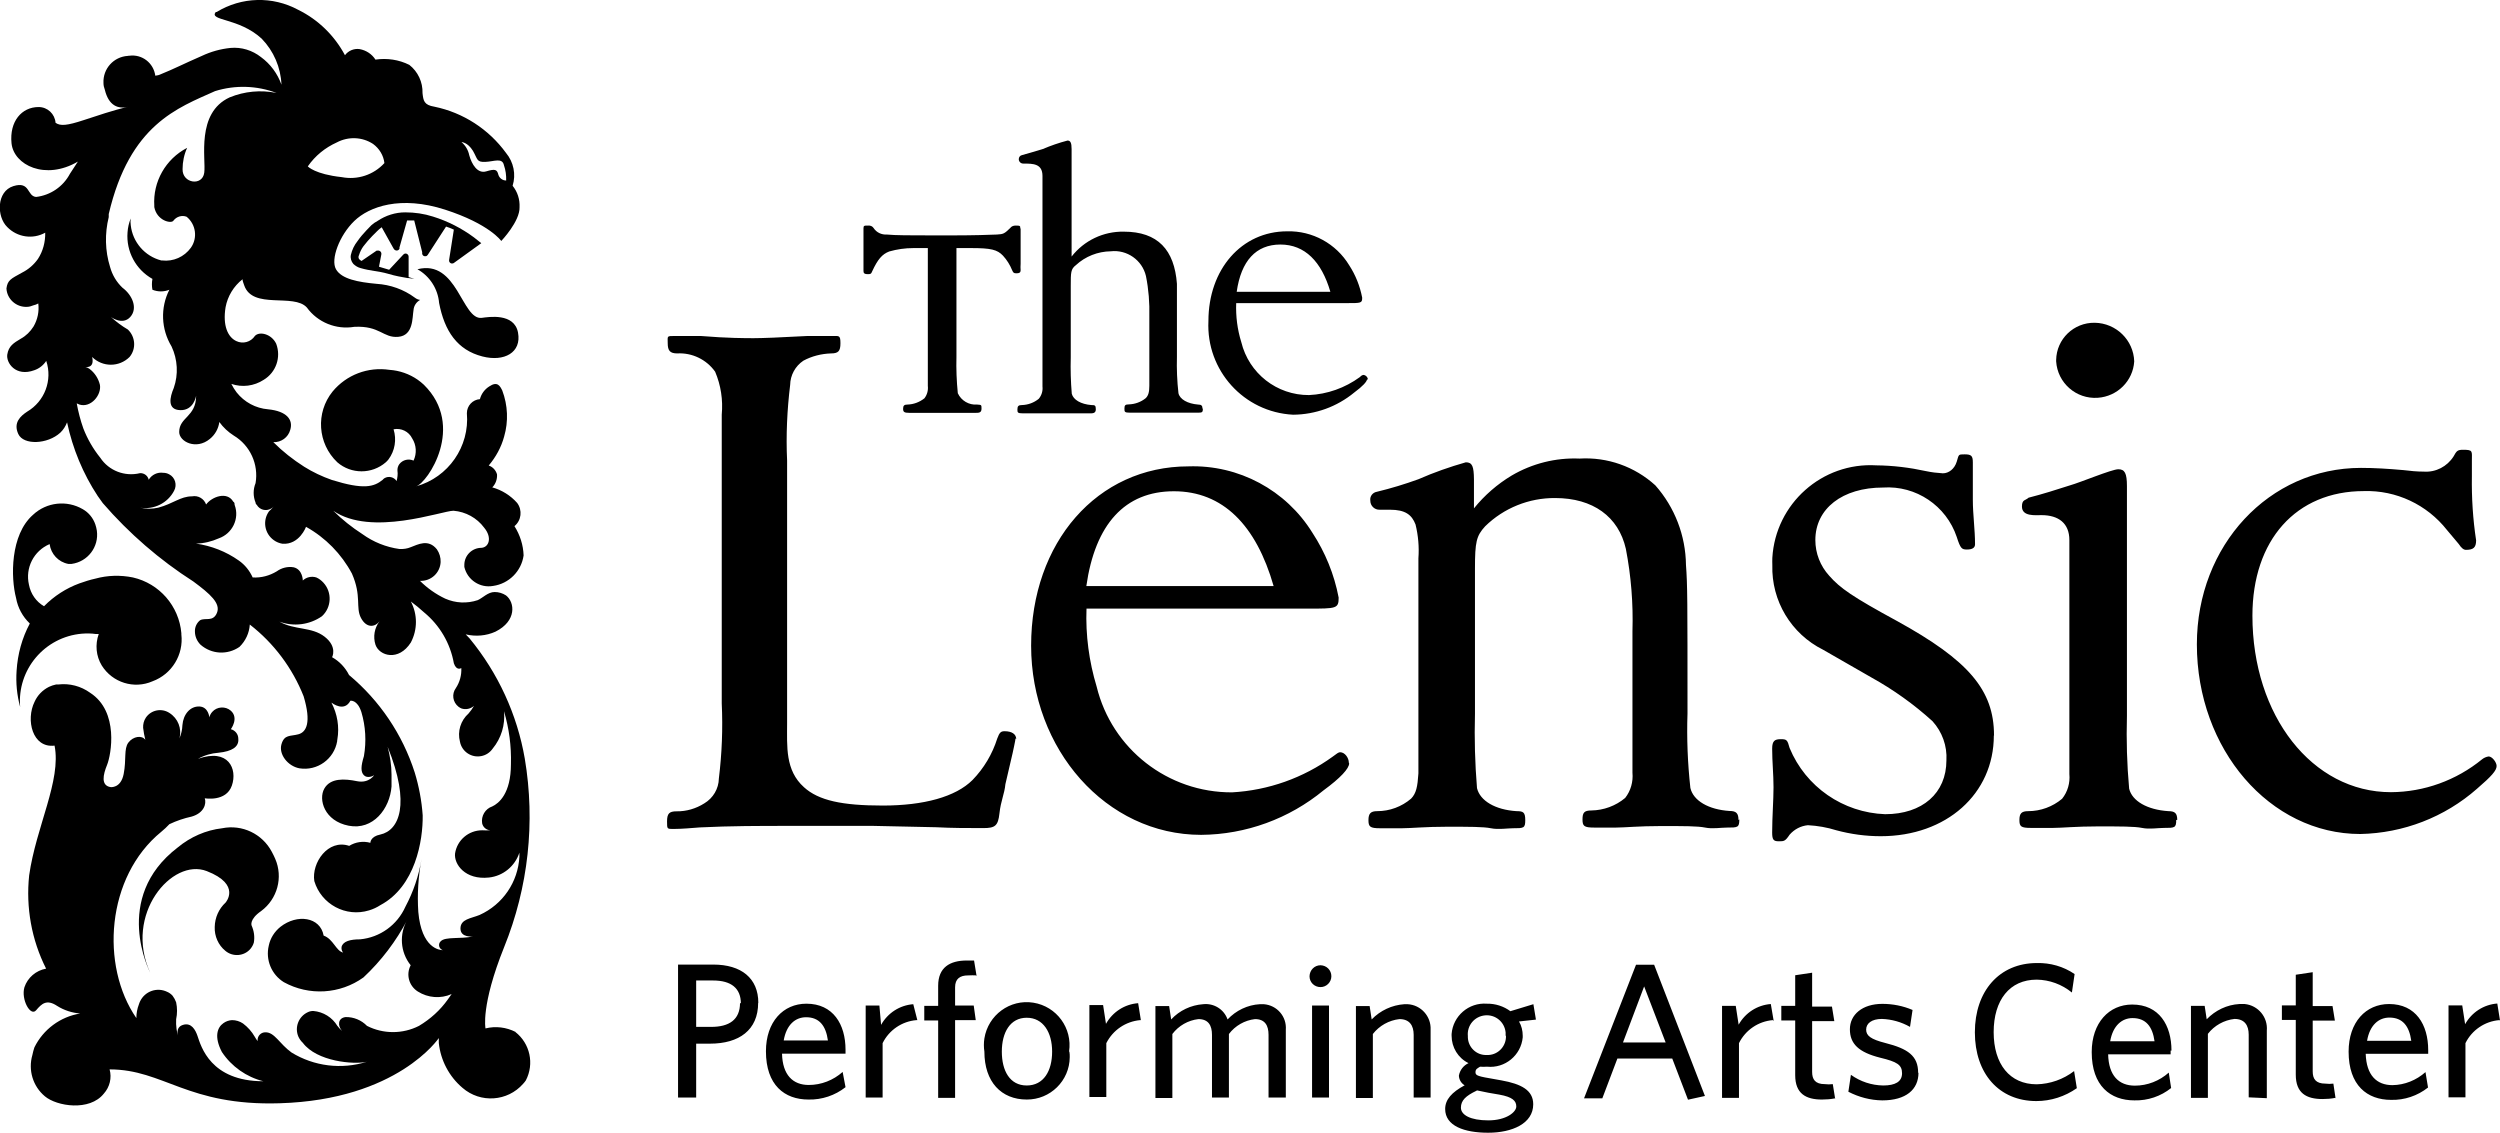
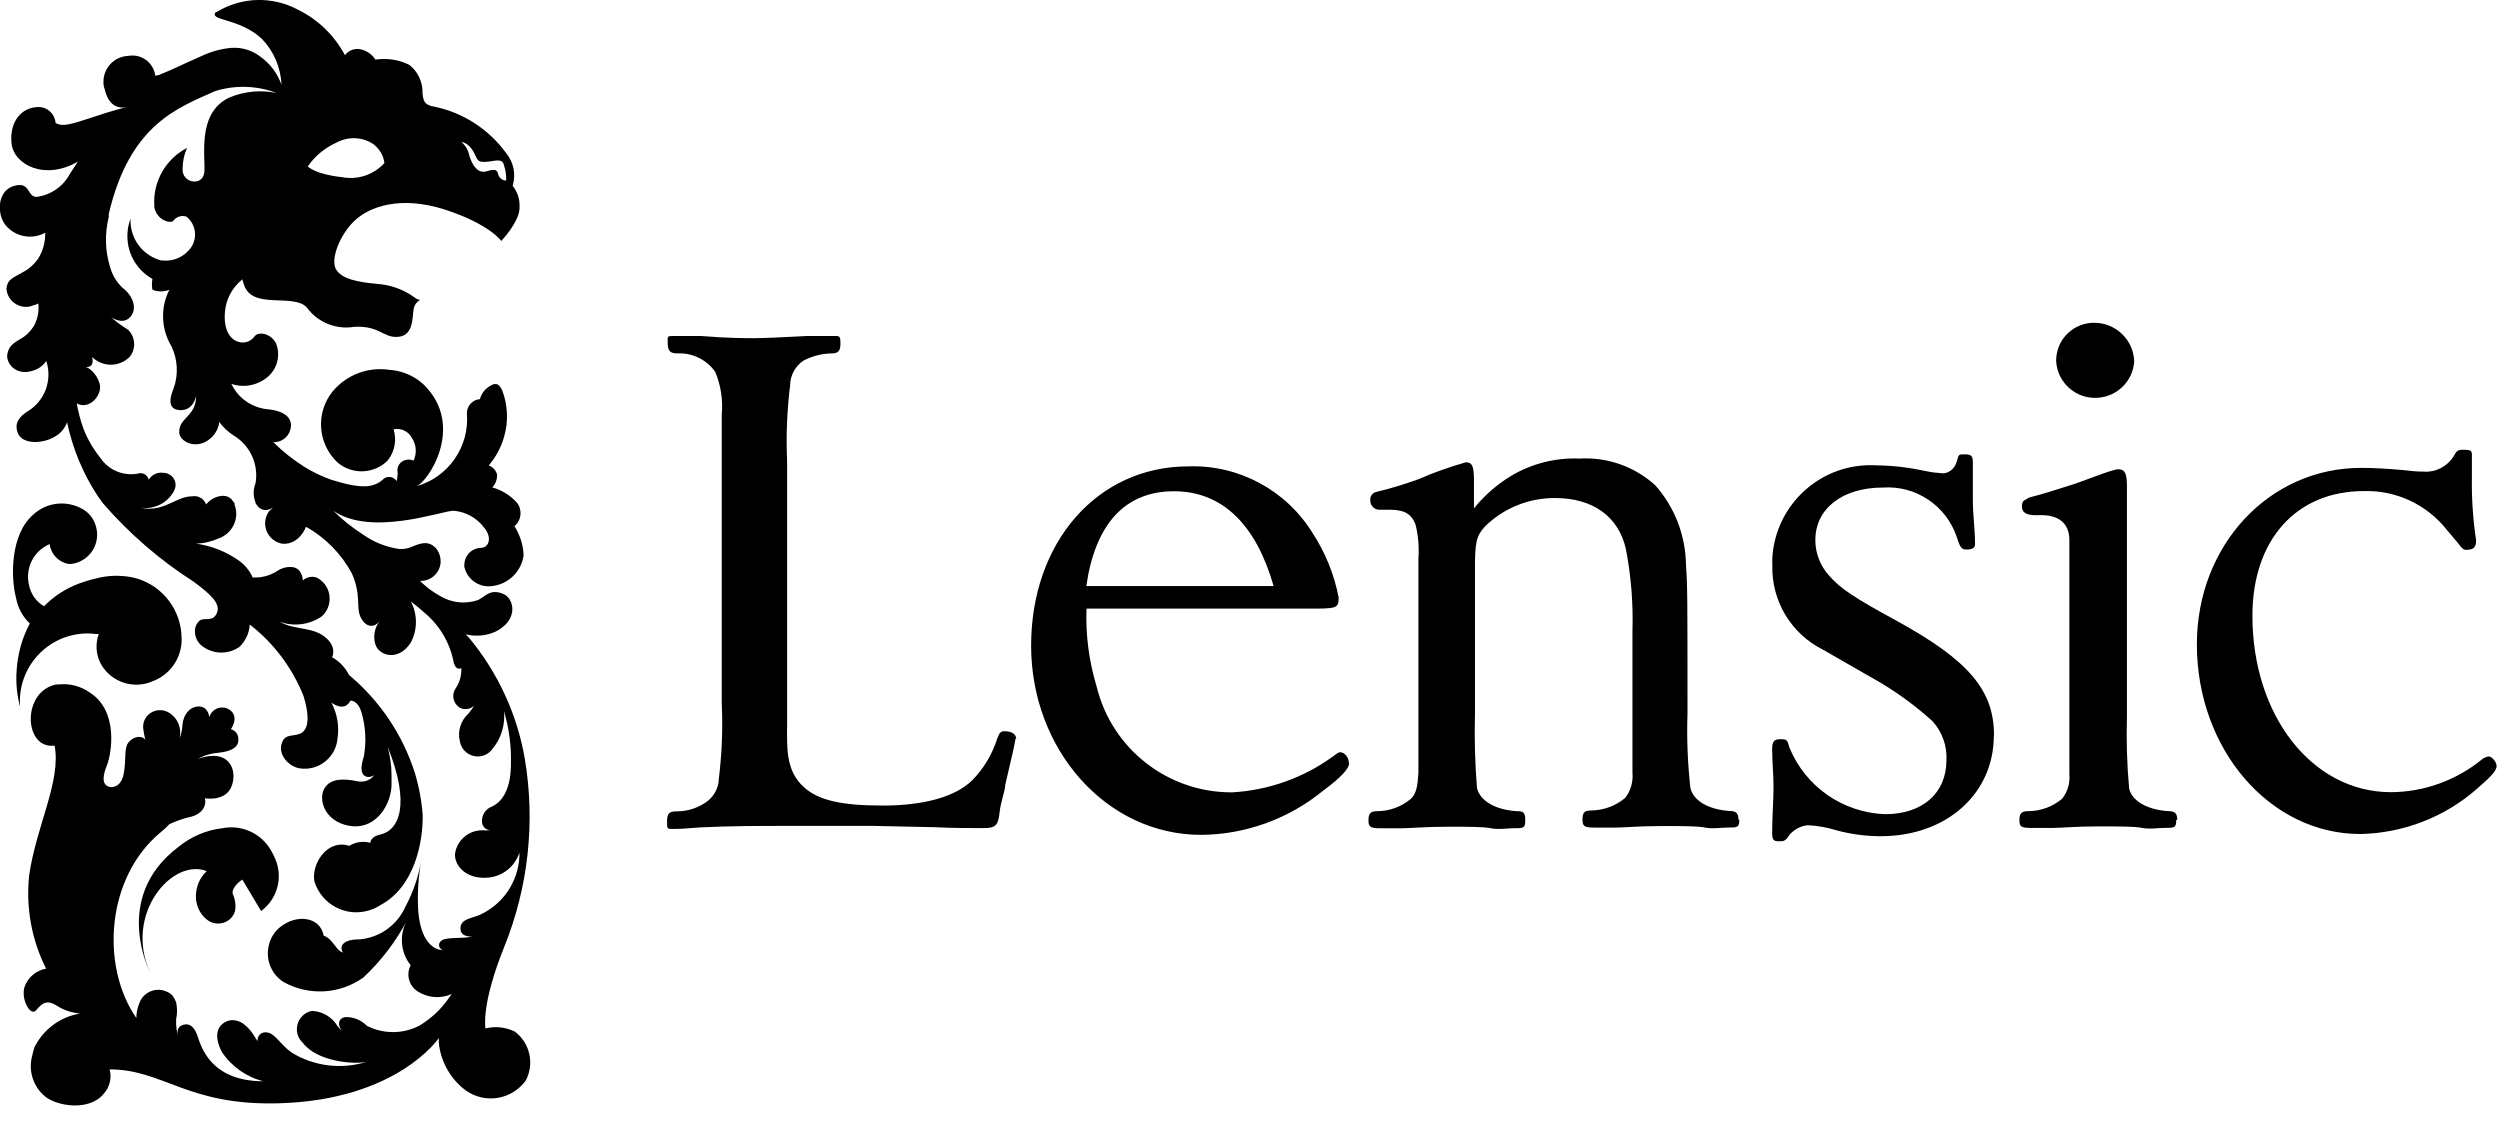
<svg xmlns="http://www.w3.org/2000/svg" id="Layer_2" data-name="Layer 2" viewBox="0 0 147.63 66.89">
  <g id="Layer_1-2" data-name="Layer 1">
-     <path d="M60.25,13.49c0-.15,0-.17-.28-.17-.13,0-.25.05-.32.15-.33.32-.39.36-.78.38s-1.46.05-2.48.05h-1.55c-1,0-2,0-2.47-.05-.31.02-.61-.12-.78-.38-.07-.11-.19-.16-.32-.15-.24,0-.28,0-.28.17v2.14c0,.13,0,.25,0,.38,0,.13.07.18.24.18s.21,0,.28-.18c.32-.69.58-1,1-1.16.46-.13.94-.2,1.42-.2h.86v8.14c.03.26-.04.52-.2.73-.29.23-.64.36-1,.37-.19,0-.26.06-.26.25s.07.24.37.24h3.92c.17,0,.34,0,.34-.24s0-.23-.26-.25c-.48.04-.94-.23-1.14-.67-.07-.71-.1-1.43-.08-2.15v-6.42h.86c1.18,0,1.55.09,1.89.45.23.25.41.54.54.86.07.15.09.18.26.18s.24-.05.24-.18c-.01-.13-.01-.25,0-.38v-2.09h-.02ZM71.01,24.14c0-.19-.07-.25-.26-.25-.62-.05-1.08-.31-1.16-.67-.08-.71-.11-1.43-.09-2.15v-4.31c-.15-2-1.12-3.08-3.14-3.08-1.2-.02-2.34.52-3.08,1.47v-6.35c0-.37-.07-.5-.24-.5-.5.13-.99.3-1.46.5-.41.12-.75.23-1.23.36-.11.02-.19.12-.19.24,0,.15.13.27.28.26,0,0,0,0,0,0,.56,0,1.12,0,1.12.73v12.43c.03.26-.05.53-.22.73-.28.23-.63.36-1,.37-.19,0-.26.06-.26.25s0,.24.35.24h3.92c.18,0,.36,0,.36-.24s-.06-.25-.26-.25c-.62-.05-1.07-.31-1.16-.67-.06-.72-.08-1.43-.06-2.15v-4.21c0-.8,0-1,.3-1.23.56-.52,1.3-.81,2.06-.82.96-.11,1.86.52,2.08,1.46.16.79.22,1.59.2,2.39v4.09c0,.38-.06.58-.21.73-.28.23-.64.36-1,.37-.22,0-.26.06-.26.25s0,.24.34.24h3.92c.33,0,.37,0,.37-.24h-.02ZM80.78,22.44c0-.15-.11-.28-.26-.3,0,0-.11,0-.22.13-.88.64-1.92,1.01-3,1.06-1.9.01-3.55-1.28-4-3.13-.23-.74-.33-1.52-.3-2.3h6.54c.84,0,.9,0,.9-.32-.13-.68-.39-1.34-.77-1.92-.77-1.27-2.17-2.04-3.66-2-2.69,0-4.65,2.24-4.65,5.3-.14,2.91,2.09,5.38,5,5.53,1.32-.01,2.59-.47,3.61-1.31.5-.37.76-.65.76-.8l.05.06ZM78.56,17.23h-5.53c.26-1.83,1.14-2.79,2.58-2.79s2.43,1,2.95,2.79Z" />
    <path d="M60.01,43.65c0-.3-.26-.47-.69-.47-.22,0-.3.08-.43.43-.29.92-.79,1.76-1.46,2.45-1,1-2.89,1.51-5.3,1.51s-3.79-.3-4.65-1.08c-1.12-1-1-2.41-1-3.79v-15.5c-.07-1.49,0-2.99.18-4.47.01-.57.3-1.11.78-1.43.5-.27,1.06-.41,1.63-.43.43,0,.56-.13.56-.6s-.08-.43-.43-.43h-1.5c-1.64.09-2.72.13-3.19.13s-1.55,0-3.14-.13h-1.51c-.51,0-.43,0-.43.43s.13.6.56.6c.88-.05,1.73.36,2.24,1.08.34.8.47,1.67.39,2.54v17.05c.07,1.48.01,2.96-.17,4.43-.01.61-.34,1.16-.86,1.47-.49.31-1.06.48-1.64.47-.43,0-.56.13-.56.6s0,.44.43.44,1-.05,1.51-.09c1.81-.09,3.53-.09,5.34-.09h4.9l3.71.08c.94.05,1.85.05,2.79.05.69,0,.87-.13.95-.87s.3-1.16.35-1.72l.43-1.85s.17-.77.17-.86l.04.05ZM79.65,45.03c0-.26-.22-.61-.52-.61-.08,0-.21.09-.43.26-1.74,1.26-3.8,1.99-5.94,2.11-3.79.02-7.1-2.56-8-6.24-.45-1.49-.66-3.05-.6-4.61h13.09c1.67,0,1.8,0,1.8-.65-.26-1.37-.79-2.67-1.55-3.83-1.56-2.52-4.35-4.02-7.32-3.92-5.38,0-9.29,4.48-9.29,10.59s4.42,11.17,10.04,11.17c2.64-.02,5.19-.95,7.23-2.63,1-.73,1.51-1.29,1.51-1.59l-.02-.05ZM75.21,34.61h-11.06c.52-3.66,2.28-5.6,5.17-5.6s4.86,2,5.89,5.6ZM102.66,48.42c0-.39-.13-.53-.52-.53-1.25-.08-2.15-.61-2.32-1.36-.16-1.46-.22-2.92-.17-4.39,0-6.72,0-7.59-.09-8.78-.02-1.73-.66-3.4-1.81-4.7-1.22-1.11-2.83-1.68-4.48-1.58-1.4-.06-2.79.29-4,1-.85.51-1.61,1.17-2.23,1.94v-1.72c-.01-.75-.09-1-.48-1-.95.27-1.89.6-2.8,1-.8.29-1.62.54-2.45.74-.25.04-.43.27-.39.52,0,0,0,0,0,.01,0,.3.25.54.55.53,0,0,0,0,.01,0h.6c.91,0,1.29.3,1.51.87.16.65.22,1.33.17,2v12.7c-.05.79-.13,1.18-.43,1.49-.56.48-1.27.74-2,.74-.39,0-.52.14-.52.53s.09.48.69.48h1.29c.52,0,1.38-.09,2.67-.09s2.15,0,2.58.09,1,0,1.29,0c.65,0,.74,0,.74-.48s-.13-.53-.52-.53c-1.25-.08-2.15-.61-2.33-1.36-.12-1.46-.16-2.93-.12-4.39v-8.57c0-1.58.08-1.93.6-2.5,1.1-1.08,2.59-1.68,4.13-1.67,2.24,0,3.75,1.1,4.18,3,.31,1.6.44,3.24.39,4.87v8.35c.05.53-.1,1.07-.43,1.49-.56.47-1.27.73-2,.74-.43,0-.52.14-.52.53s.09.48.69.48h1.29c.51,0,1.34-.09,2.67-.09s2.16,0,2.59.09.94,0,1.29,0c.64,0,.73,0,.73-.48l-.05.03ZM117.75,43.42c0-2.67-1.51-4.43-5.73-6.75-2.63-1.43-3.36-1.94-4-2.67-.53-.58-.82-1.33-.82-2.11,0-1.85,1.59-3.1,4-3.1,1.94-.13,3.73,1.07,4.35,2.92.22.69.3.74.6.74s.48-.09.48-.31c0-.86-.13-1.76-.13-2.62v-2.22c0-.38-.09-.47-.48-.47s-.34,0-.47.43-.47.69-.82.69c-.34-.02-.67-.06-1-.13-.96-.21-1.94-.33-2.93-.34-3.2-.19-5.95,2.26-6.14,5.46,0,.14-.01.29,0,.43-.06,2.11,1.11,4.06,3,5l2.84,1.63c1.3.72,2.52,1.59,3.62,2.59.57.63.87,1.46.82,2.31,0,1.94-1.42,3.18-3.62,3.18-2.48-.09-4.69-1.61-5.64-3.91-.13-.48-.17-.52-.52-.52s-.51.09-.51.56c0,.77.08,1.51.08,2.28s-.08,1.77-.08,2.67c0,.43.08.52.39.52s.38,0,.64-.39c.28-.32.66-.52,1.08-.56.57.03,1.14.13,1.68.3.85.23,1.74.35,2.62.35,3.88,0,6.68-2.5,6.68-5.95h.02ZM126.03,21.34c-.04-1.26-1.07-2.26-2.33-2.28-1.24-.02-2.26.96-2.28,2.2,0,.03,0,.05,0,.08.08,1.27,1.18,2.24,2.46,2.15,1.16-.08,2.08-1,2.15-2.15ZM128.57,48.42c0-.39-.13-.52-.52-.52-1.25-.08-2.15-.6-2.32-1.33-.13-1.43-.17-2.87-.13-4.31v-13.55c0-.77-.13-1-.51-1s-2.24.78-2.85.95c-.81.26-1.59.51-2.45.73-.17.17-.39.09-.39.52,0,.6.78.51,1.16.51,1,0,1.64.48,1.64,1.47v13.82c.05.52-.1,1.05-.43,1.46-.56.47-1.27.73-2,.73-.39,0-.52.13-.52.52s.09.47.69.47h1.29c.51,0,1.38-.09,2.67-.09s2.16,0,2.59.09.94,0,1.29,0c.64,0,.73,0,.73-.47h.06ZM147.43,45.23c0-.21-.26-.56-.47-.56-.14.02-.28.08-.39.17-1.52,1.24-3.42,1.93-5.38,1.94-4.65,0-8.18-4.52-8.18-10.42,0-4.47,2.58-7.36,6.58-7.36,1.91-.06,3.73.8,4.91,2.3l.69.82c.17.26.3.35.43.35.43,0,.6-.13.6-.56-.19-1.25-.27-2.52-.25-3.79v-.92c0-.56.08-.64-.52-.64-.34,0-.39.08-.56.39-.38.6-1.05.95-1.76.9-.4,0-.81-.04-1.21-.09-.9-.08-1.72-.13-2.5-.13-5.42,0-9.69,4.57-9.69,10.42,0,6.2,4.31,11.2,9.65,11.2,2.54-.05,4.98-.99,6.89-2.67.86-.74,1.16-1.08,1.16-1.34h0Z" />
-     <path d="M44.78,59.22c0-1.45-1-2.26-2.66-2.26h-2.08v7.85h1.07v-3.18h.82c1.71,0,2.84-.8,2.84-2.41h0ZM43.7,59.22c0,1-.64,1.42-1.71,1.42h-.88v-2.74h1c1.07,0,1.64.46,1.64,1.36l-.05-.04ZM49.93,61.99c0-1.5-.73-2.72-2.31-2.72-1.37,0-2.39,1.07-2.39,2.81,0,2,1.1,2.85,2.51,2.85.79.02,1.57-.24,2.19-.73l-.17-.9c-.55.49-1.26.77-2,.77-.94,0-1.55-.59-1.58-1.85h3.75v-.22h0ZM48.93,61.44h-2.65c.16-.93.69-1.37,1.32-1.37.78,0,1.17.5,1.29,1.37h.04ZM54.17,60.24l-.24-.94c-.8.06-1.51.52-1.9,1.22l-.1-1.14h-.81v5.43h1v-3.21c.38-.77,1.14-1.29,2-1.36h.05ZM57.67,57.64l-.15-.92h-.43c-1,0-1.69.41-1.69,1.49v1.19h-.82v.86h.82v4.57h1v-4.59h1.22l-.12-.86h-1.1v-1.08c0-.5.29-.7.76-.7.17-.01.35-.01.52,0v.04ZM63.13,62.1c.21-1.38-.73-2.67-2.11-2.89s-2.67.73-2.89,2.11c-.04.26-.04.52,0,.78,0,1.79,1,2.83,2.5,2.83,1.39.01,2.53-1.11,2.54-2.5,0-.11,0-.22-.02-.33h-.02ZM62.13,62.1c0,1.14-.5,2-1.5,2s-1.47-.87-1.47-2,.49-2,1.47-2,1.5.87,1.5,2ZM67.37,60.24l-.16-1c-.8.06-1.51.52-1.9,1.22l-.17-1.11h-.81v5.43h1v-3.18c.39-.77,1.14-1.28,2-1.36h.04ZM75.93,64.81v-4c.06-.78-.52-1.45-1.3-1.51-.08,0-.15,0-.23,0-.73.04-1.41.37-1.91.9-.21-.6-.81-.97-1.44-.9-.72.05-1.4.37-1.89.9l-.12-.79h-.81v5.43h1v-3.78c.37-.49.93-.81,1.54-.88.59,0,.8.38.8.93v3.7h1v-3.75c.37-.49.93-.81,1.54-.88.59,0,.8.38.8.93v3.7h1.02ZM78.62,57.65c0-.36-.28-.64-.64-.65-.36,0-.64.29-.65.65,0,.36.29.64.65.64.35,0,.64-.29.64-.64ZM78.48,64.81v-5.43h-1v5.43h1ZM84.48,64.81v-4c.04-.79-.57-1.47-1.36-1.51-.06,0-.12,0-.19,0-.73.05-1.42.37-1.93.9l-.12-.79h-.81v5.43h1v-3.78c.38-.49.95-.81,1.57-.88.6,0,.84.38.84.93v3.7h1ZM87.22,64.39l.68.14.64.11c.78.14,1,.37,1,.7s-.59.82-1.65.82-1.62-.32-1.62-.75.29-.7.92-1l.03-.02ZM88.93,61.15c.03.6-.43,1.12-1.03,1.15-.04,0-.08,0-.12,0-.59.02-1.08-.45-1.1-1.04,0-.03,0-.05,0-.08-.06-.62.39-1.16,1.01-1.22s1.16.39,1.22,1.01c0,.07,0,.14,0,.21l.02-.03ZM89.2,59.72c-.4-.3-.9-.46-1.4-.45-1.07-.08-2,.73-2.08,1.79,0,.03,0,.06,0,.1,0,.69.38,1.32,1,1.62-.3.14-.51.41-.57.74.01.24.14.45.34.57-.76.41-1.15.84-1.15,1.4,0,1,1.13,1.4,2.54,1.4s2.66-.54,2.66-1.68c0-.84-.72-1.2-1.87-1.41l-.39-.07c-1-.17-1.15-.21-1.15-.41s.12-.23.27-.33c.14.01.27.01.41,0,1.06.11,2.01-.67,2.11-1.73,0-.03,0-.07,0-.1,0-.29-.07-.59-.22-.84l1-.11-.15-.91-1.38.42h.02ZM100.68,64.72l-3-7.75h-1.07l-3.07,7.89h1.08l.89-2.35h3.24l.93,2.43,1-.22ZM98.36,61.56h-2.52l1.25-3.31,1.27,3.31ZM104.74,60.29l-.17-1c-.8.06-1.51.52-1.9,1.22l-.17-1.11h-.81v5.43h1v-3.23c.38-.77,1.14-1.29,2-1.36l.05.05ZM108.37,64.89l-.14-.87c-.16.02-.31.02-.47,0-.57,0-.75-.28-.75-.72v-3h1.31l-.14-.86h-1.17v-2l-1,.15v1.81h-.82v.86h.82v3.23c0,1.09.63,1.44,1.58,1.44.26,0,.52-.02.77-.07v.03ZM113.27,63.35c0-1-.6-1.42-1.94-1.76-.86-.22-1.13-.43-1.13-.79s.32-.63.93-.63c.58.02,1.15.18,1.66.47l.15-1c-.56-.24-1.17-.36-1.78-.36-1.19,0-1.92.64-1.92,1.5s.52,1.36,1.79,1.68c1,.24,1.29.42,1.29.92s-.41.72-1.11.72c-.69-.01-1.35-.23-1.91-.63l-.15,1c.62.32,1.3.5,2,.51,1.4,0,2.14-.64,2.14-1.63h-.02ZM122.64,64.25l-.16-1c-.64.49-1.41.76-2.21.78-1.59,0-2.54-1.19-2.54-3.08s.94-3.1,2.54-3.1c.76.01,1.49.28,2.08.76l.16-1.09c-.66-.45-1.44-.67-2.23-.65-2.21,0-3.66,1.65-3.66,4.09s1.43,4.06,3.63,4.06c.86,0,1.69-.27,2.39-.76h0ZM128.23,62.04c0-1.5-.73-2.72-2.32-2.72-1.36,0-2.39,1.07-2.39,2.81,0,2,1.11,2.85,2.52,2.85.79.02,1.56-.24,2.17-.73l-.14-.91c-.55.49-1.26.77-2,.77-.95,0-1.55-.59-1.58-1.85h3.69v-.22h.05ZM127.23,61.49h-2.62c.16-.93.7-1.37,1.32-1.37.79,0,1.18.5,1.3,1.37h0ZM133.86,64.86v-4c.07-.79-.51-1.49-1.3-1.57-.11,0-.21,0-.32,0-.73.04-1.42.37-1.93.9l-.12-.79h-.81v5.43h1v-3.78c.38-.49.95-.81,1.57-.88.6,0,.84.38.84.93v3.7l1.07.05ZM137.92,64.86l-.13-.87c-.16.02-.31.02-.47,0-.57,0-.75-.28-.75-.72v-3h1.31l-.14-.86h-1.17v-2l-1,.15v1.81h-.82v.86h.82v3.23c0,1.09.62,1.44,1.58,1.44.25,0,.51-.02.76-.07v.03ZM143.39,62.01c0-1.5-.73-2.72-2.31-2.72-1.37,0-2.39,1.07-2.39,2.81,0,2,1.1,2.85,2.51,2.85.79.02,1.56-.24,2.18-.73l-.15-.91c-.54.48-1.23.76-1.95.77-.94,0-1.54-.59-1.58-1.85h3.69v-.22h0ZM142.39,61.46h-2.61c.16-.93.69-1.37,1.32-1.37.78,0,1.17.5,1.29,1.37ZM147.63,60.26l-.16-1c-.8.06-1.51.52-1.9,1.22l-.17-1.11h-.81v5.43h1v-3.2c.38-.77,1.14-1.29,2-1.36l.04.02Z" />
    <path d="M5.66,37.44h.17c-.22.62-.16,1.3.18,1.86.63,1.01,1.91,1.41,3,.93,1.14-.42,1.84-1.57,1.7-2.77v-.07c-.14-1.6-1.29-2.93-2.86-3.29-.74-.15-1.5-.13-2.22.07-.32.07-.63.17-.94.28-.79.29-1.5.75-2.09,1.35-.47-.27-.79-.74-.89-1.27-.23-.99.28-2,1.22-2.4.08.59.52,1.06,1.1,1.17.07,0,.13,0,.2,0,.95-.13,1.62-1,1.49-1.96-.02-.13-.05-.25-.09-.37-.13-.38-.39-.7-.74-.9-.94-.55-2.14-.42-2.94.33-1.35,1.18-1.32,3.71-1,4.92.1.57.39,1.1.81,1.5h0c-.46.86-.72,1.81-.78,2.79-.05.72.02,1.44.21,2.14-.19-2.2,1.44-4.14,3.65-4.33.27-.02.55-.02.82.02Z" />
    <path d="M30.45,60.94c-.55-.28-1.18-.36-1.78-.21h0s-.29-1.34,1.1-4.8c1.43-3.53,1.85-7.38,1.22-11.13-.45-2.61-1.58-5.06-3.26-7.1l-.23-.24c.59.14,1.21.09,1.76-.16,1.26-.63,1.15-1.73.62-2.14-.2-.13-.43-.2-.67-.2-.4,0-.7.35-1,.48-.63.21-1.31.18-1.92-.09-.55-.26-1.06-.62-1.49-1.05.65.03,1.19-.47,1.22-1.11.01-.27-.07-.53-.22-.75-.51-.64-1.13-.28-1.54-.13-.21.09-.44.12-.67.11-.79-.11-1.54-.41-2.19-.88-.62-.4-1.2-.86-1.72-1.38h0c2.24,1.55,6.43,0,7.1,0,.72.06,1.38.42,1.81,1,.49.59.28,1.16-.16,1.19-.55,0-1,.44-1.01.99,0,.05,0,.09,0,.14.18.77.93,1.26,1.7,1.12.93-.13,1.67-.87,1.8-1.8-.02-.61-.21-1.21-.54-1.73.41-.34.48-.94.16-1.37-.39-.44-.9-.76-1.47-.92.2-.2.3-.49.28-.77-.07-.24-.25-.44-.49-.52.42-.5.74-1.08.91-1.71.26-.89.22-1.85-.11-2.72-.13-.26-.28-.57-.77-.24-.27.17-.47.44-.55.75-.43.03-.77.39-.77.83.17,1.97-1.09,3.79-3,4.32.68-.2,2.94-3.56.46-6-.12-.11-.24-.21-.37-.3-.49-.34-1.07-.54-1.66-.58-1.27-.19-2.54.29-3.36,1.28-1.01,1.25-.89,3.07.28,4.18.82.71,2.04.71,2.86,0,.06-.05.11-.11.16-.17.38-.51.49-1.17.3-1.78h0c.45-.09.9.13,1.1.54.25.39.28.89.08,1.31-.29-.13-.64-.05-.84.21-.08.11-.12.25-.11.39.03.2,0,.41-.05.61-.15-.24-.47-.32-.72-.17-.04.03-.08.06-.11.1-.51.41-1.11.59-3,0-.57-.2-1.12-.46-1.63-.78-.66-.42-1.27-.9-1.82-1.45h0c.46.02.88-.28,1-.73.18-.59-.2-1.1-1.31-1.21-.73-.06-1.4-.42-1.86-1-.12-.16-.22-.32-.31-.5.64.22,1.34.13,1.91-.24.73-.44,1.04-1.33.74-2.13-.28-.59-1-.75-1.26-.46-.24.36-.71.49-1.1.3-.49-.23-.81-.9-.63-2,.12-.65.48-1.24,1-1.65,0,.11.06.23.1.36.5,1.45,2.93.45,3.7,1.31.64.88,1.73,1.32,2.8,1.14,1.52-.08,1.7.67,2.6.59s.82-1.13.9-1.59c.02-.25.17-.47.39-.59h0c-.11-.01-.22-.06-.31-.13-.66-.49-1.45-.77-2.27-.82-1.08-.1-2.06-.28-2.39-.86s.2-2,1.08-2.85,2.73-1.52,5.36-.67,3.32,1.85,3.32,1.85c0,0,1.11-1.16,1.08-2,.02-.46-.12-.9-.41-1.26.21-.67.06-1.4-.39-1.94-1.02-1.4-2.53-2.38-4.23-2.73-.62-.1-.65-.36-.7-.8.02-.65-.27-1.27-.78-1.67-.62-.31-1.32-.41-2-.31-.21-.33-.55-.55-.93-.62-.33-.05-.67.09-.87.36-.62-1.16-1.58-2.1-2.76-2.68-1.52-.82-3.35-.77-4.82.13h-.05c-.42.53,1.36.33,2.71,1.57.71.73,1.13,1.7,1.17,2.72-.23-.65-.65-1.22-1.21-1.63-.51-.4-1.15-.6-1.8-.54-.59.06-1.16.22-1.69.47-1.08.47-1.65.77-2.42,1.08-.1.05-.22.08-.33.09h0c-.1-.75-.78-1.28-1.53-1.18-.03,0-.06,0-.09.01-.84.05-1.48.76-1.44,1.6,0,.14.03.27.08.4.22.92.77,1.17,1.4,1-.89.2-1.9.55-2.64.79-1,.33-1.39.36-1.67.16-.04-.52-.47-.93-1-.93-1,0-1.73.85-1.6,2.14s2,2.21,3.92,1.08h0l-.47.72c-.4.76-1.15,1.27-2,1.37-.55-.05-.34-.95-1.34-.64s-1,1.8-.36,2.42c.59.6,1.5.74,2.24.33h0c.01.55-.13,1.09-.43,1.55-.24.34-.56.62-.94.81-.67.37-.85.44-.92.93.03.63.58,1.12,1.21,1.09.13,0,.26-.04.38-.09.1-.02.2-.06.29-.11h0c.06.47-.04.95-.28,1.36-.19.3-.44.55-.75.72-.44.26-.72.44-.8.93s.49,1.34,1.6.93c.29-.1.53-.29.7-.55h0c.38,1.14-.09,2.39-1.13,3-.39.26-.83.65-.52,1.32s1.73.61,2.48-.08c.18-.17.31-.38.4-.61.33,1.55.94,3.03,1.81,4.35l.3.42c1.55,1.79,3.35,3.35,5.35,4.63,1,.74,1.62,1.29,1.39,1.85s-.7.26-1,.44h0c-.2.16-.31.41-.3.66,0,.29.12.57.33.78.65.57,1.59.62,2.3.13.36-.35.58-.82.61-1.32,1.42,1.1,2.52,2.57,3.18,4.24.46,1.54.17,2.11-.31,2.24s-.83,0-1,.59.37,1.29,1.06,1.42c1.06.17,2.05-.55,2.23-1.6,0-.03,0-.06.01-.1.13-.75,0-1.51-.35-2.18.07.05.76.57,1.12-.11,0,0,.41-.08.65.67.25.84.3,1.73.15,2.6-.18.59-.2.93,0,1.13s.54.05.59,0-.27.5-1,.35-1.57-.2-1.93.44,0,1.91,1.44,2.19,2.43-1,2.53-2.32v-.69c0-.56-.09-1.11-.23-1.65,1.38,3.41.67,4.94-.43,5.18-.6.12-.59.49-.59.49-.42-.12-.88-.05-1.25.18-1.25-.42-2.23,1-2.06,2.08.41,1.37,1.86,2.15,3.23,1.73.24-.07.47-.18.67-.31,2.07-1.1,2.52-3.82,2.5-5.3-.06-.86-.22-1.71-.47-2.53-.72-2.25-2.07-4.25-3.88-5.76-.22-.44-.57-.81-1-1.05,0,0,.33-.61-.44-1.21s-1.77-.38-2.67-.89c.84.31,1.78.19,2.51-.32.57-.52.61-1.41.09-1.98-.12-.13-.26-.24-.42-.31-.28-.09-.59-.02-.8.18,0,0,0-.65-.54-.78-.35-.06-.71.03-1,.24-.43.26-.92.39-1.42.36-.18-.4-.46-.75-.82-1-.75-.53-1.62-.87-2.53-1h0c.47-.01.92-.12,1.35-.31.8-.28,1.23-1.16.94-1.96,0-.01,0-.02-.01-.04,0-.06,0-.12-.08-.17-.36-.62-1.26-.29-1.6.17-.12-.34-.47-.55-.83-.48-.69,0-1.1.43-2,.67-.35.08-.71.08-1.06,0,.81.13,1.62-.27,2-1,.19-.35.06-.79-.29-.97-.11-.06-.22-.09-.35-.09-.34-.05-.68.11-.86.41-.05-.24-.27-.4-.51-.39-.9.22-1.84-.14-2.35-.91-.42-.52-.76-1.11-1-1.73-.17-.48-.3-.98-.39-1.48l.16.07c.67.21,1.31-.56,1.21-1.16-.09-.38-.31-.72-.62-.95-.07-.05-.15-.09-.24-.11,0,0,.56.11.4-.59.61.61,1.6.61,2.21,0,.4-.48.35-1.19-.1-1.62-.36-.21-.69-.46-1-.74,0,0,.68.51,1.14,0s.13-1.29-.46-1.73c-.35-.33-.6-.75-.73-1.22-.3-.96-.32-1.98-.08-2.95h0v-.18c1.24-5.3,4.08-6.27,6.28-7.26,1.19-.37,2.47-.33,3.63.11-.93-.19-1.89-.1-2.77.26-2,.92-1.39,3.64-1.5,4.45s-1.3.63-1.28-.21c0-.43.09-.87.27-1.26-1.27.66-2.03,2-1.94,3.42,0,.03,0,.05,0,.08.15.8,1,1,1.13.8.18-.24.5-.34.78-.23.55.45.66,1.25.25,1.83-.39.54-1.04.83-1.7.75h-.05c-.97-.25-1.69-1.08-1.8-2.08-.02-.13-.02-.27,0-.4-.11.26-.17.54-.19.82-.09,1.13.49,2.2,1.47,2.75h0c-.04.21-.04.43,0,.64.32.13.68.13,1,0-.54,1.06-.49,2.33.13,3.35.36.77.41,1.65.13,2.45-.23.54-.41,1.29.39,1.31s.93-.85.93-.85c0,1.25-1,1.26-1,2.14,0,.57,1,1.08,1.81.41.31-.25.51-.61.56-1,.23.32.52.59.85.8.97.58,1.48,1.7,1.29,2.81-.15.37-.15.78,0,1.15,0,0,0,.09.07.13.17.3.55.4.85.22.06-.03.11-.08.15-.12-.09.1-.18.2-.28.29-.39.55-.26,1.31.29,1.7.15.11.33.18.51.21,1,.07,1.39-1,1.39-1,1.15.64,2.09,1.6,2.71,2.76.59,1.34.2,2,.54,2.63s.84.52,1.09.19c-.3.39-.39.91-.24,1.38.23.67,1.37,1,2.09-.13.4-.76.4-1.66,0-2.42.27.2.54.42.79.65.92.76,1.54,1.82,1.75,3,.16.47.44.28.44.28.02.42-.09.83-.32,1.18-.26.35-.19.84.16,1.11.06.04.12.08.18.1.25.08.53.02.73-.16-.09.16-.2.31-.32.45-.47.42-.67,1.06-.51,1.67.11.58.67.96,1.25.85.28-.05.52-.21.68-.44.51-.62.75-1.41.67-2.21.3,1.01.44,2.06.41,3.12,0,1.75-.72,2.32-1.1,2.5-.42.14-.67.57-.6,1,.05.23.25.4.49.41-.16.01-.33.01-.49,0-.8,0-1.48.58-1.6,1.37-.07.64.6,1.57,2,1.42.84-.09,1.54-.67,1.8-1.47,0,.08,0,.16,0,.24-.08,1.5-.98,2.82-2.35,3.44-.51.21-1.13.24-1.13.8s.73.47.73.47c-.69.16-1.63,0-1.89.28-.13.11-.14.31-.02.44.04.04.09.08.15.09h0c-.2,0-1.27-.1-1.46-2.26-.07-1.04,0-2.09.19-3.12h0c-.16.98-.48,1.93-.95,2.81-.48,1.08-1.5,1.82-2.68,1.93-.57,0-1,.11-1.09.44-.02.12.01.25.09.34-.42-.09-.58-.8-1.15-1h0c-.2-1.11-1.57-1.29-2.55-.52-.35.28-.6.67-.69,1.11-.2.84.16,1.71.89,2.16,1.49.82,3.32.71,4.7-.28h0c1.05-.98,1.93-2.14,2.6-3.42-.5.85-.43,1.93.19,2.7-.29.55-.1,1.22.42,1.55.6.38,1.35.44,2,.15l-.22.31c-.45.64-1.04,1.17-1.71,1.57-.96.49-2.11.49-3.07,0-.33-.34-.79-.53-1.26-.52-.46.05-.49.51-.21.82-.1-.09-.2-.19-.28-.3-.3-.5-.83-.83-1.42-.88-.11,0-.22.02-.32.07-.55.25-.8.9-.56,1.45.06.13.15.26.26.36.82,1.1,3,1.3,3.78,1.12-1.49.47-3.12.27-4.45-.55-.71-.51-1-1.21-1.55-1.19-.25,0-.45.21-.45.45,0,.02,0,.04,0,.07-.06-.08-.12-.17-.17-.26-.17-.3-.41-.57-.69-.78-.19-.13-.42-.2-.65-.2-.18.01-.36.07-.51.18-.36.25-.56.8-.09,1.7.57.86,1.45,1.48,2.45,1.73-3.12,0-3.68-2.06-3.89-2.68-.12-.35-.36-.8-.85-.65s-.3.66-.26.79c-.12-.36-.17-.74-.15-1.12.07-.33.07-.67,0-1-.05-.14-.12-.27-.21-.39-.09-.1-.2-.18-.32-.23-.6-.29-1.31-.04-1.6.56-.03.06-.05.12-.07.18-.1.26-.15.53-.15.81-2.13-3.08-1.79-8.34,1.47-11,.17-.14.33-.29.48-.45.42-.2.86-.35,1.32-.45.72-.21.88-.75.77-1.08,0,0,1.26.23,1.6-.75s-.2-2.22-2-1.58c.38-.21.79-.33,1.22-.36.78-.08,1.21-.34,1.16-.83,0-.26-.18-.49-.44-.56,0,0,.49-.65,0-1.09-.32-.28-.82-.25-1.1.07-.08.09-.14.2-.17.32,0,0-.05-.62-.59-.64s-.95.46-1,1.1c-.01.27-.07.54-.18.79.16-.58-.08-1.19-.59-1.51-.46-.3-1.08-.18-1.39.28-.12.18-.17.39-.16.6.03.24.07.48.13.71-.2-.29-.72-.21-1,.16s-.11,1-.28,1.86-.78.77-.78.77c-.57-.1-.44-.72-.2-1.31s.72-3.15-1-4.26c-.54-.39-1.21-.57-1.88-.49h-.13c-.15.03-.29.08-.42.14-.38.19-.68.5-.85.88-.53,1.07-.13,2.75,1.18,2.59.41,2.06-1.09,4.78-1.5,7.66-.2,1.89.14,3.81,1,5.51-.6.11-1.09.53-1.28,1.1-.21.72.36,1.75.69,1.36s.62-.67,1.24-.26c.41.26.88.41,1.36.45-1.17.19-2.18.94-2.7,2-.05.15-.09.3-.12.45-.26.89.03,1.85.74,2.44.7.59,2.64.9,3.48-.16.35-.39.48-.93.34-1.43h0c3.2,0,4.59,2.17,10.05,2,6.96-.21,9.39-3.85,9.39-3.85v.29c.11,1.03.61,1.98,1.4,2.65,1.06.92,2.66.81,3.58-.24.06-.06.11-.13.16-.2.51-.98.25-2.18-.62-2.86ZM27.93,8.91c.29.51.21.67.73.65s1-.27,1.1.2c.1.29.14.59.13.9-.21,0-.4-.14-.46-.34-.08-.33-.21-.35-.72-.2s-.85-.41-1-.95c-.06-.3-.22-.58-.46-.78,0,0,.36,0,.68.52ZM18.18,9.82c.43-.62,1.02-1.1,1.71-1.41.68-.36,1.5-.33,2.14.09.37.27.62.68.67,1.13-.64.7-1.59,1.01-2.52.83-1.58-.17-2-.63-2-.63h0Z" />
-     <path d="M15.42,53.8c.96-.71,1.31-1.99.83-3.09-.06-.14-.13-.28-.2-.41-.56-1.06-1.75-1.63-2.93-1.39h0c-.96.11-1.87.51-2.62,1.13-3.93,3-1.63,7.4-1.63,7.4-1.57-3.43,1.28-6.8,3.34-6s1.11,1.86,1.11,1.86c-.4.37-.63.89-.64,1.44-.02.54.21,1.07.63,1.41.44.37,1.11.32,1.48-.12.09-.11.16-.23.2-.37.06-.34.01-.69-.13-1,0,0-.16-.36.56-.86Z" />
-     <path d="M25.93,17.89c.32,1.66,1.07,2.78,2.56,3.16,1.28.33,2.32-.23,2.1-1.41s-1.75-.92-2.14-.87c-1.18.15-1.43-3.48-3.8-2.87.73.41,1.21,1.16,1.28,1.99Z" />
-     <path d="M21.47,14.53c.16-.21.33-.4.51-.59l.28-.28c.09-.09.18-.17.28-.24h0l.63,1.13.08.14c.05.09.16.13.25.09.04-.02.07-.05.09-.09v-.08l.45-1.59c.14,0,.28,0,.42,0l.47,1.87v.1c.02.1.11.16.21.14.05,0,.09-.04.12-.08l1.08-1.67c.16.05.31.11.46.18l-.28,1.79c-.02.1.05.19.14.21.05,0,.1,0,.14-.03l1.62-1.17-.43-.34c-.73-.54-1.55-.96-2.42-1.23-.53-.17-1.08-.25-1.64-.25-.58,0-1.15.18-1.64.51-.13.07-.25.15-.36.25l-.29.3c-.19.2-.37.41-.53.64-.19.24-.32.51-.39.81-.04.19.02.39.15.54.12.11.26.2.42.24.57.17,1.09.18,1.6.33s.79.19,1.18.26h.06l.34.05-.34-.11v-1.21c0-.1-.09-.18-.18-.18-.05,0-.09.02-.13.06l-.84.9-.6-.18.14-.73c.02-.1-.04-.19-.14-.22-.01,0-.03,0-.04,0-.03,0-.07,0-.1,0l-.89.61c-.06-.03-.11-.07-.15-.12-.04-.07-.04-.15,0-.22.06-.2.15-.38.27-.54Z" />
+     <path d="M15.42,53.8c.96-.71,1.31-1.99.83-3.09-.06-.14-.13-.28-.2-.41-.56-1.06-1.75-1.63-2.93-1.39h0c-.96.11-1.87.51-2.62,1.13-3.93,3-1.63,7.4-1.63,7.4-1.57-3.43,1.28-6.8,3.34-6c-.4.37-.63.89-.64,1.44-.02.54.21,1.07.63,1.41.44.37,1.11.32,1.48-.12.09-.11.16-.23.2-.37.06-.34.01-.69-.13-1,0,0-.16-.36.56-.86Z" />
  </g>
</svg>